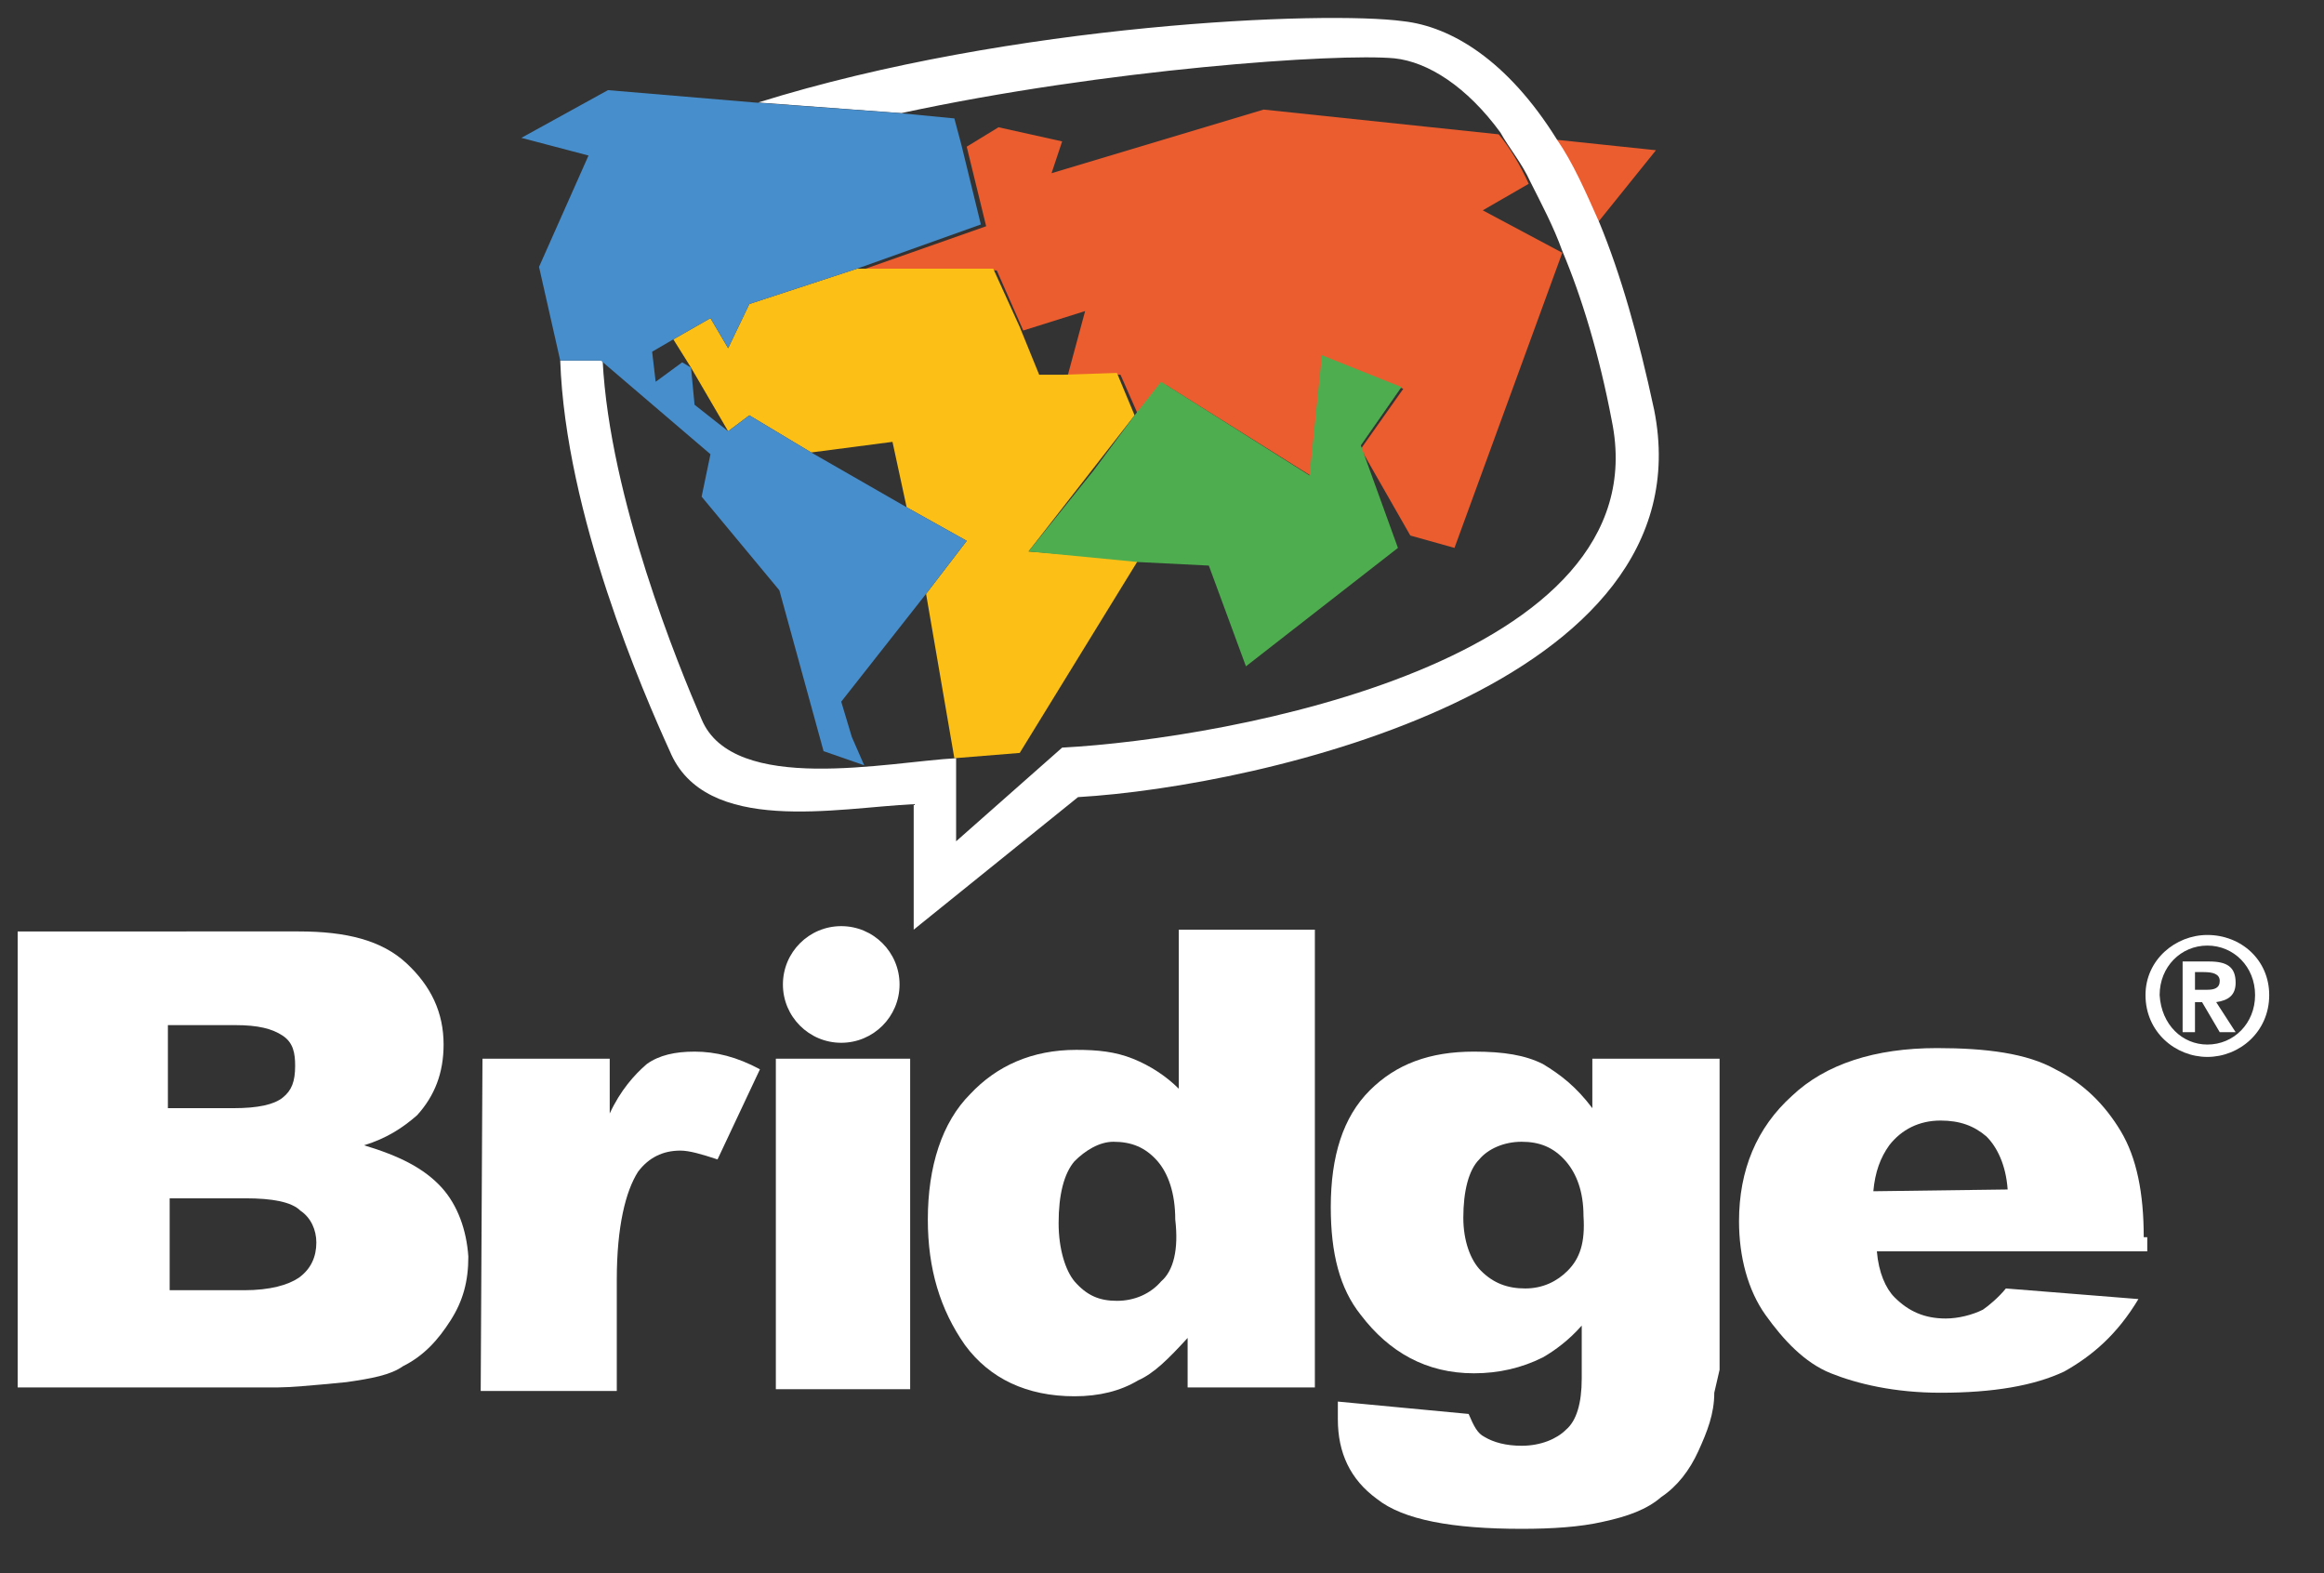
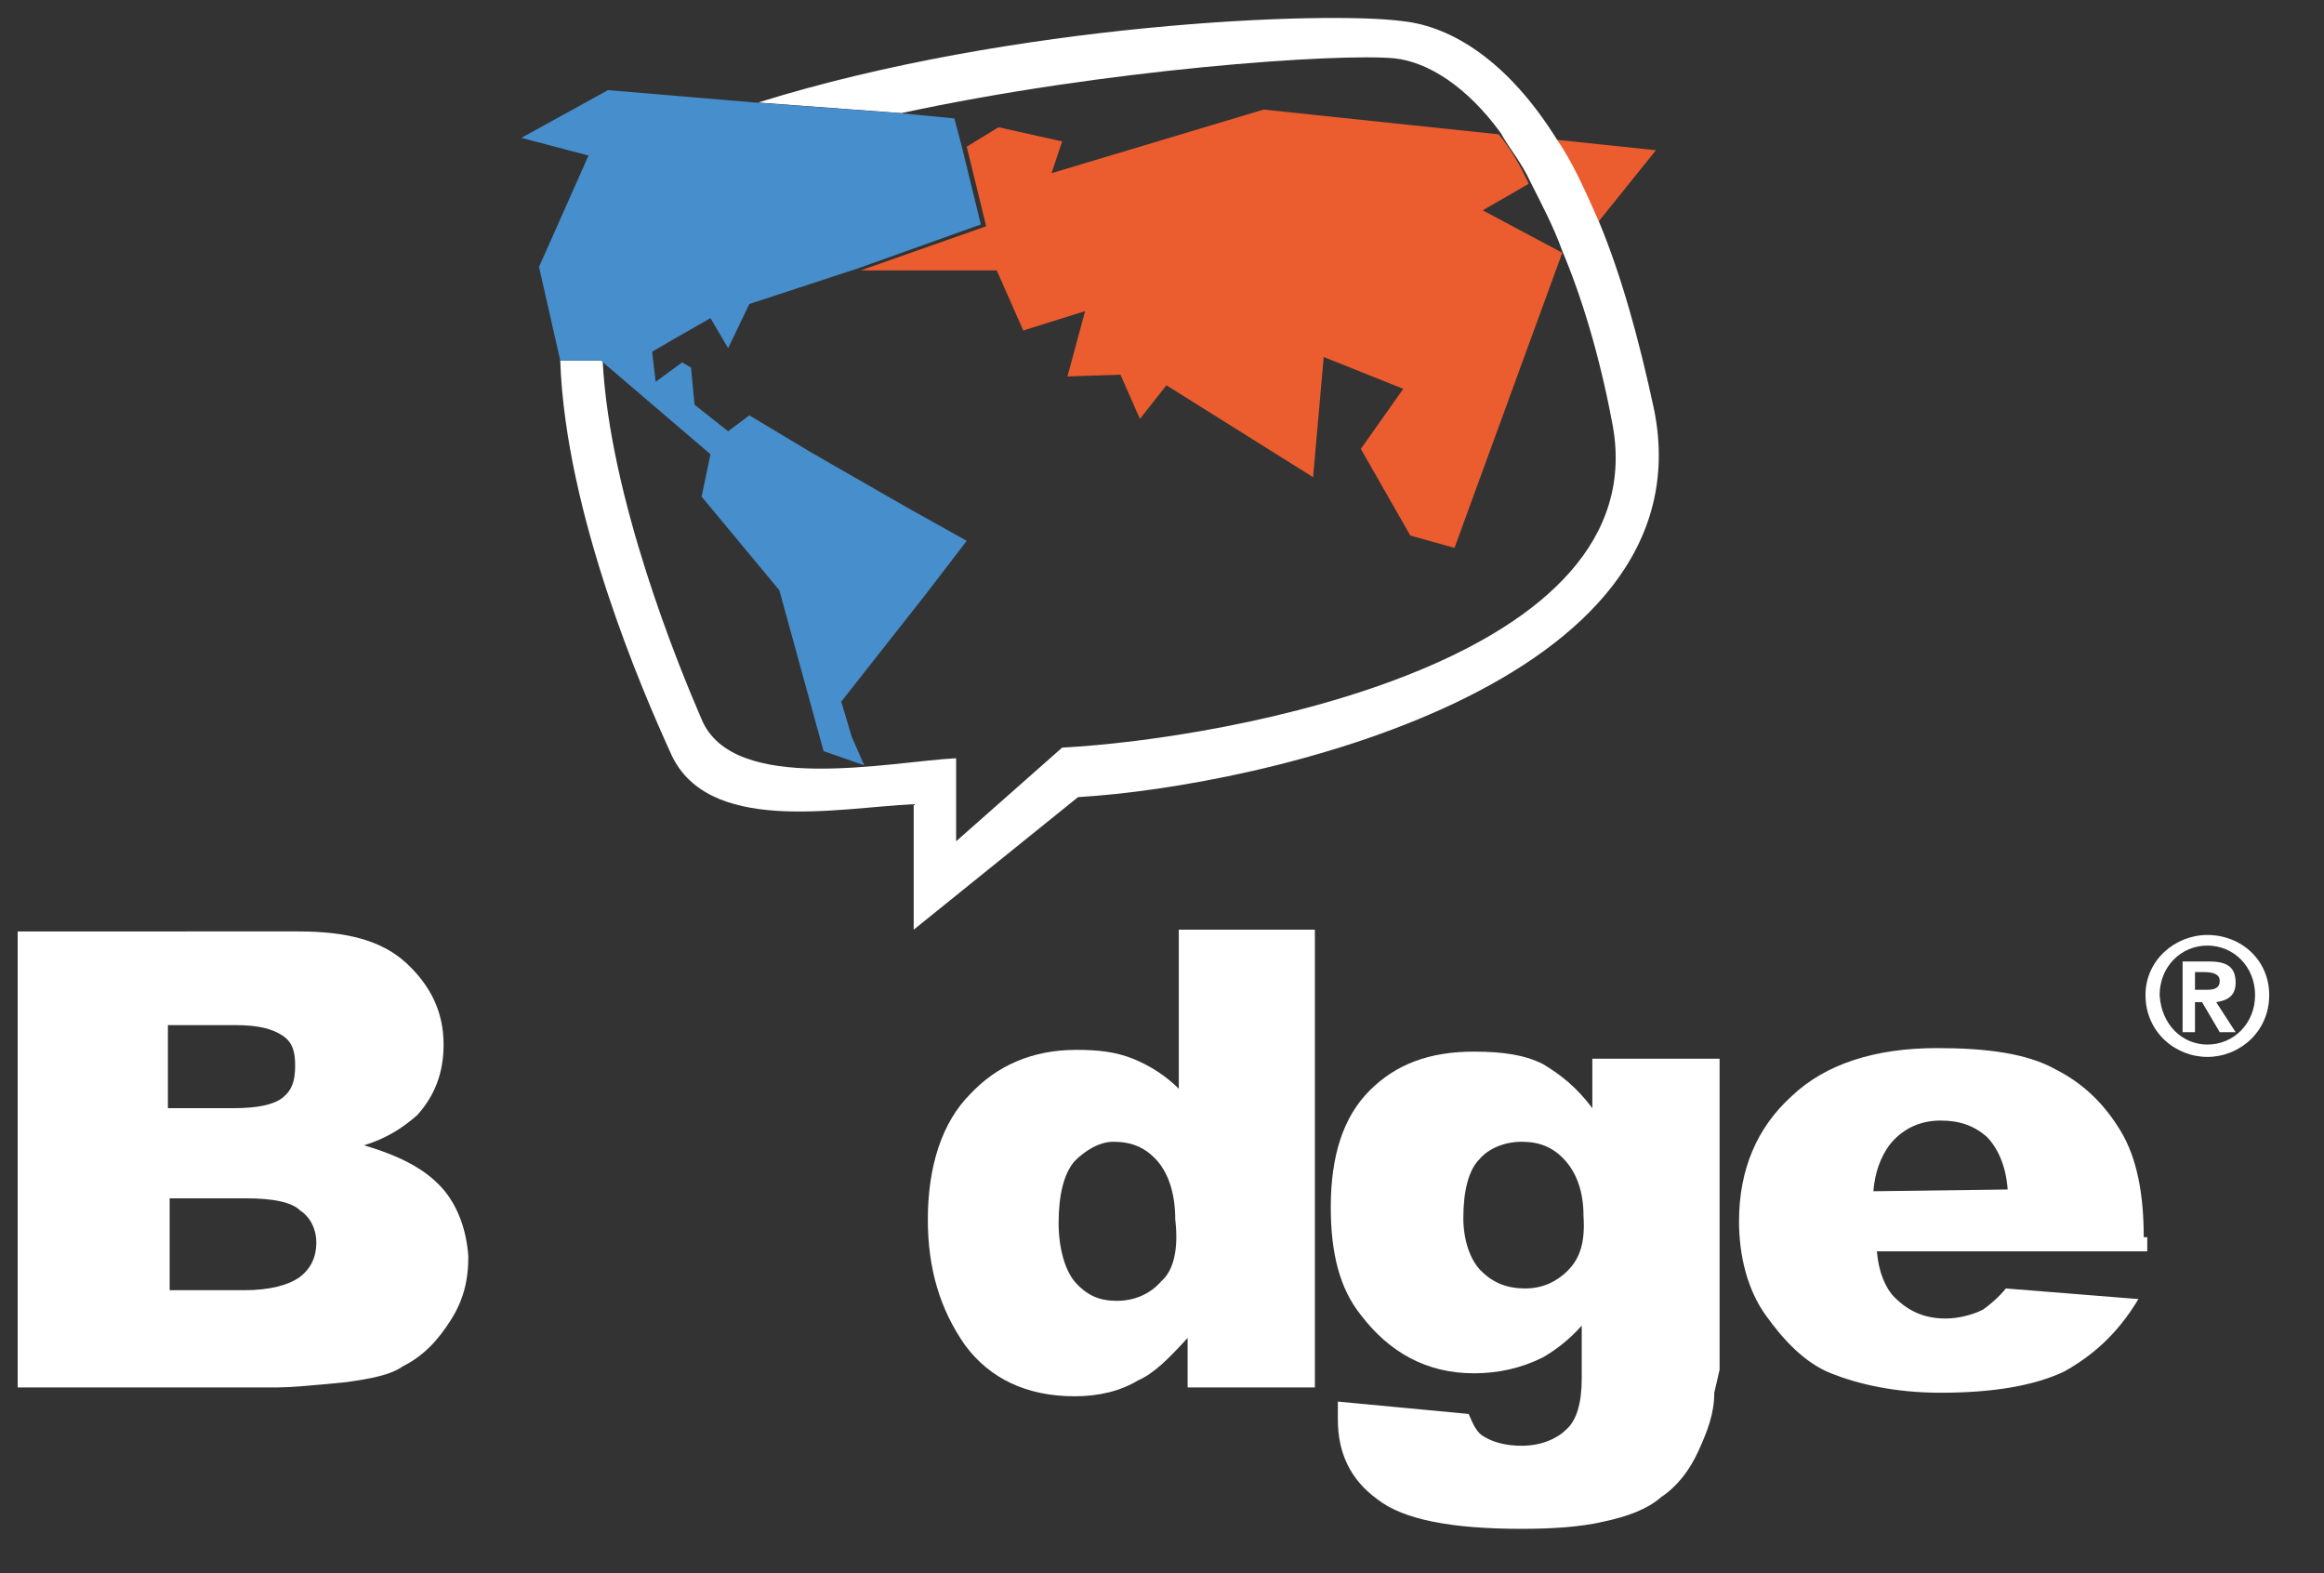
<svg xmlns="http://www.w3.org/2000/svg" version="1.1" id="Capa_1" x="0px" y="0px" viewBox="0 0 131.5 89" style="enable-background:new 0 0 131.5 89;" xml:space="preserve">
  <rect x="0" y="0" width="131.5" height="89" fill="#333333" stroke="none" />
  <style type="text/css">
	.st0{fill:#FFFFFF;}
	.st1{fill:#EB5C2F;}
	.st2{fill:#FCBF16;}
	.st3{fill:#4EAE4F;}
	.st4{fill:#478ECC;}
</style>
  <g>
-     <rect x="43.9" y="59.9" class="st0" width="7.6" height="18.7" />
-     <circle class="st0" cx="47.6" cy="55.7" r="3.3" />
    <path class="st0" d="M121.3,70c0-2.5-0.4-4.5-1.3-6s-2.1-2.7-3.7-3.5c-1.6-0.9-3.9-1.2-6.7-1.2c-3.5,0-6.3,0.9-8.2,2.7   c-2,1.8-3,4.2-3,7.1c0,2,0.5,3.9,1.5,5.3s2.2,2.7,3.7,3.3c1.5,0.6,3.6,1.1,6.2,1.1c3,0,5.3-0.4,7-1.2c1.6-0.9,3-2.1,4.2-4.1   l-7.5-0.6c-0.4,0.5-1,1-1.3,1.2c-0.6,0.3-1.4,0.5-2.1,0.5c-1.2,0-2.1-0.4-2.9-1.2c-0.5-0.5-0.9-1.4-1-2.6h15.3V70H121.3z M106,67.4   c0.1-1.1,0.4-1.9,0.9-2.6c0.7-0.9,1.7-1.4,2.9-1.4c1.1,0,1.9,0.3,2.6,0.9c0.6,0.6,1.1,1.6,1.2,3L106,67.4L106,67.4z" />
    <path class="st0" d="M97.3,77.5V59.9h-7.2v2.8c-0.9-1.2-1.8-1.9-2.8-2.5c-1-0.5-2.2-0.7-3.9-0.7c-2.5,0-4.4,0.7-5.9,2.2   s-2.2,3.7-2.2,6.6c0,2.6,0.5,4.6,1.7,6.1c1.6,2.1,3.7,3.3,6.4,3.3c1.4,0,2.7-0.3,3.9-0.9c0.7-0.4,1.5-1,2.2-1.8v3   c0,1.4-0.3,2.4-0.9,2.9c-0.5,0.5-1.4,0.9-2.5,0.9c-0.9,0-1.6-0.2-2.1-0.5c-0.4-0.2-0.6-0.6-0.9-1.3l-7.4-0.7c0,0.4,0,0.7,0,1   c0,1.9,0.7,3.4,2.2,4.5c1.5,1.2,4.3,1.7,8.2,1.7c1.7,0,3.3-0.1,4.6-0.4c1.4-0.3,2.5-0.7,3.3-1.4c0.9-0.6,1.6-1.5,2.1-2.6   S97,80,97,78.8L97.3,77.5z M88.7,71.9c-0.6,0.6-1.4,1-2.4,1s-1.8-0.3-2.5-1c-0.6-0.6-1-1.7-1-3c0-1.5,0.3-2.7,0.9-3.3   c0.5-0.6,1.4-1,2.4-1s1.8,0.3,2.5,1.1c0.6,0.7,1,1.7,1,3.1C89.7,70.3,89.4,71.2,88.7,71.9z" />
-     <path class="st0" d="M27.3,59.9h7.2V63c0.6-1.3,1.4-2.2,2.1-2.8c0.7-0.5,1.6-0.7,2.7-0.7c1.2,0,2.4,0.3,3.7,1l-2.4,5.1   c-0.9-0.3-1.6-0.5-2.1-0.5c-1,0-1.8,0.4-2.4,1.2c-0.7,1.1-1.2,3.1-1.2,6.1v6.3h-7.7L27.3,59.9L27.3,59.9z" />
    <path class="st0" d="M25,67.2c-1-1.1-2.4-1.8-4.4-2.4c1.3-0.4,2.2-1,3-1.7c1-1.1,1.5-2.4,1.5-4c0-1.8-0.7-3.3-2.1-4.6   s-3.4-1.8-6.1-1.8H1v25.8h14.7c0.6,0,1.9-0.1,3.9-0.3c1.4-0.2,2.5-0.4,3.2-0.9c1.2-0.6,2-1.5,2.7-2.6s1-2.2,1-3.6   C26.4,69.6,25.9,68.2,25,67.2z M9.6,58h3.7c1.3,0,2.1,0.2,2.7,0.6s0.7,1,0.7,1.7c0,0.9-0.2,1.4-0.7,1.8c-0.5,0.4-1.4,0.6-2.8,0.6   H9.5V58H9.6z M16.9,72.3c-0.6,0.4-1.6,0.7-3.1,0.7H9.6v-5.2h4.3c1.5,0,2.6,0.2,3.1,0.7c0.6,0.4,0.9,1.1,0.9,1.8   C17.9,71.1,17.6,71.8,16.9,72.3z" />
    <path class="st0" d="M66.7,52.6v9c-0.7-0.7-1.6-1.3-2.6-1.7s-2-0.5-3.2-0.5c-2.5,0-4.5,0.9-6,2.5c-1.6,1.6-2.4,4.1-2.4,7.1   c0,2.8,0.7,5.1,2.1,7.1C56,78,58.1,79,60.8,79c1.4,0,2.6-0.3,3.6-0.9c0.9-0.4,1.7-1.2,2.8-2.4v2.8h7.2V52.6H66.7z M65.7,72.5   c-0.6,0.7-1.5,1.1-2.5,1.1s-1.7-0.3-2.4-1.1c-0.5-0.6-0.9-1.8-0.9-3.3c0-1.6,0.3-2.8,0.9-3.5c0.6-0.6,1.4-1.1,2.2-1.1   c1,0,1.8,0.3,2.5,1.1c0.6,0.7,1,1.8,1,3.3C66.7,70.7,66.4,71.9,65.7,72.5z" />
    <path class="st1" d="M90.4,12.6c-0.7-1.8-1.5-3.3-2.4-4.7l5.7,0.6L90.4,12.6z M84.8,7.6c0.6,0.7,1.2,1.7,1.7,2.8l-2.6,1.5l4.5,2.4   L82.3,31l-2.5-0.7L77,25.4l2.4-3.4l-4.5-1.8L74.3,27L66,21.8l-1.5,1.9l-1.1-2.5l-3,0.1l1-3.7l-3.5,1.1l-1.5-3.4h-7.7l7.1-2.5   l-1.1-4.5l1.8-1.1L60.1,8l-0.6,1.8l12-3.6L84.8,7.6z" />
    <g>
-       <polygon class="st2" points="48.5,15.2 56.2,15.2 57.7,18.5 58.8,21.2 60.2,21.2 63.2,21.1 64.2,23.5 58.2,31.2 64.4,31.7     57.7,42.6 54,42.9 52.4,33.6 54.7,30.6 51.3,28.7 50.5,25 45.9,25.6 42.4,23.5 41.2,24.4 39.1,20.8 38.1,19.2 40.2,18 41.2,19.7     42.4,17.2   " />
-     </g>
+       </g>
    <g>
-       <polygon class="st3" points="61.9,26.6 64.2,23.5 65.7,21.6 74.1,26.9 74.8,20.1 79.3,21.9 77,25.2 79.1,31 70.5,37.7 68.4,32     64.4,31.8 58.2,31.2   " />
-     </g>
+       </g>
    <g>
      <path class="st0" d="M31.7,20.4h2.4c0.4,7.8,4.3,17.3,5.6,20.3c1.8,4.3,10.6,2.4,14.4,2.2v4.7l6-5.3c9.4-0.5,33.9-4.9,31.1-18.5    c-0.7-3.7-1.7-7-2.8-9.6c-0.5-1.4-1.2-2.7-1.8-3.9c-0.5-1.1-1.2-1.9-1.7-2.8c-1.9-2.6-4.1-4-6-4.2C75.7,3,62.6,3.9,51,6.4    l-8.1-0.6C57.3,1.3,75,0.6,79.4,1.2c2.7,0.3,5.9,2.2,8.7,6.7c0.9,1.3,1.6,2.9,2.4,4.7c1.2,2.9,2.2,6.4,3.1,10.6    C96.7,38.8,71.3,44.5,61,45.1l-9.3,7.5v-7.1c-4.3,0.2-11.8,1.8-13.8-3C36.4,39.2,32,29.1,31.7,20.4z" />
    </g>
    <g>
      <polygon class="st4" points="31.7,20.4 34,20.4 40.2,25.7 39.7,28.1 44.1,33.4 46.6,42.5 48.9,43.3 48.2,41.7 47.6,39.7     52.4,33.6 54.7,30.6 51.3,28.7 45.9,25.6 42.4,23.5 41.2,24.4 39.3,22.9 39.1,20.8 38.6,20.5 37.1,21.6 36.9,19.9 38.1,19.2     40.2,18 41.2,19.7 42.4,17.2 48.5,15.2 55.5,12.7 54.4,8.2 54,6.7 50.9,6.4 42.7,5.8 34.4,5.1 29.5,7.8 33.3,8.8 30.5,15.1   " />
    </g>
    <g>
      <path class="st0" d="M124.9,52.9c1.9,0,3.5,1.4,3.5,3.4c0,2.1-1.7,3.5-3.5,3.5s-3.5-1.4-3.5-3.5C121.4,54.3,123.1,52.9,124.9,52.9    z M124.9,59.1c1.5,0,2.7-1.2,2.7-2.8s-1.2-2.8-2.7-2.8s-2.7,1.2-2.7,2.8C122.3,58,123.5,59.1,124.9,59.1z M123.5,54.4h1.5    c1,0,1.5,0.3,1.5,1.2c0,0.7-0.4,1-1.1,1.1l1.1,1.7h-0.9l-1-1.7h-0.4v1.7h-0.7V54.4z M124.3,56h0.6c0.4,0,0.7-0.1,0.7-0.5    s-0.4-0.5-0.9-0.5h-0.5v1H124.3z" />
    </g>
  </g>
</svg>